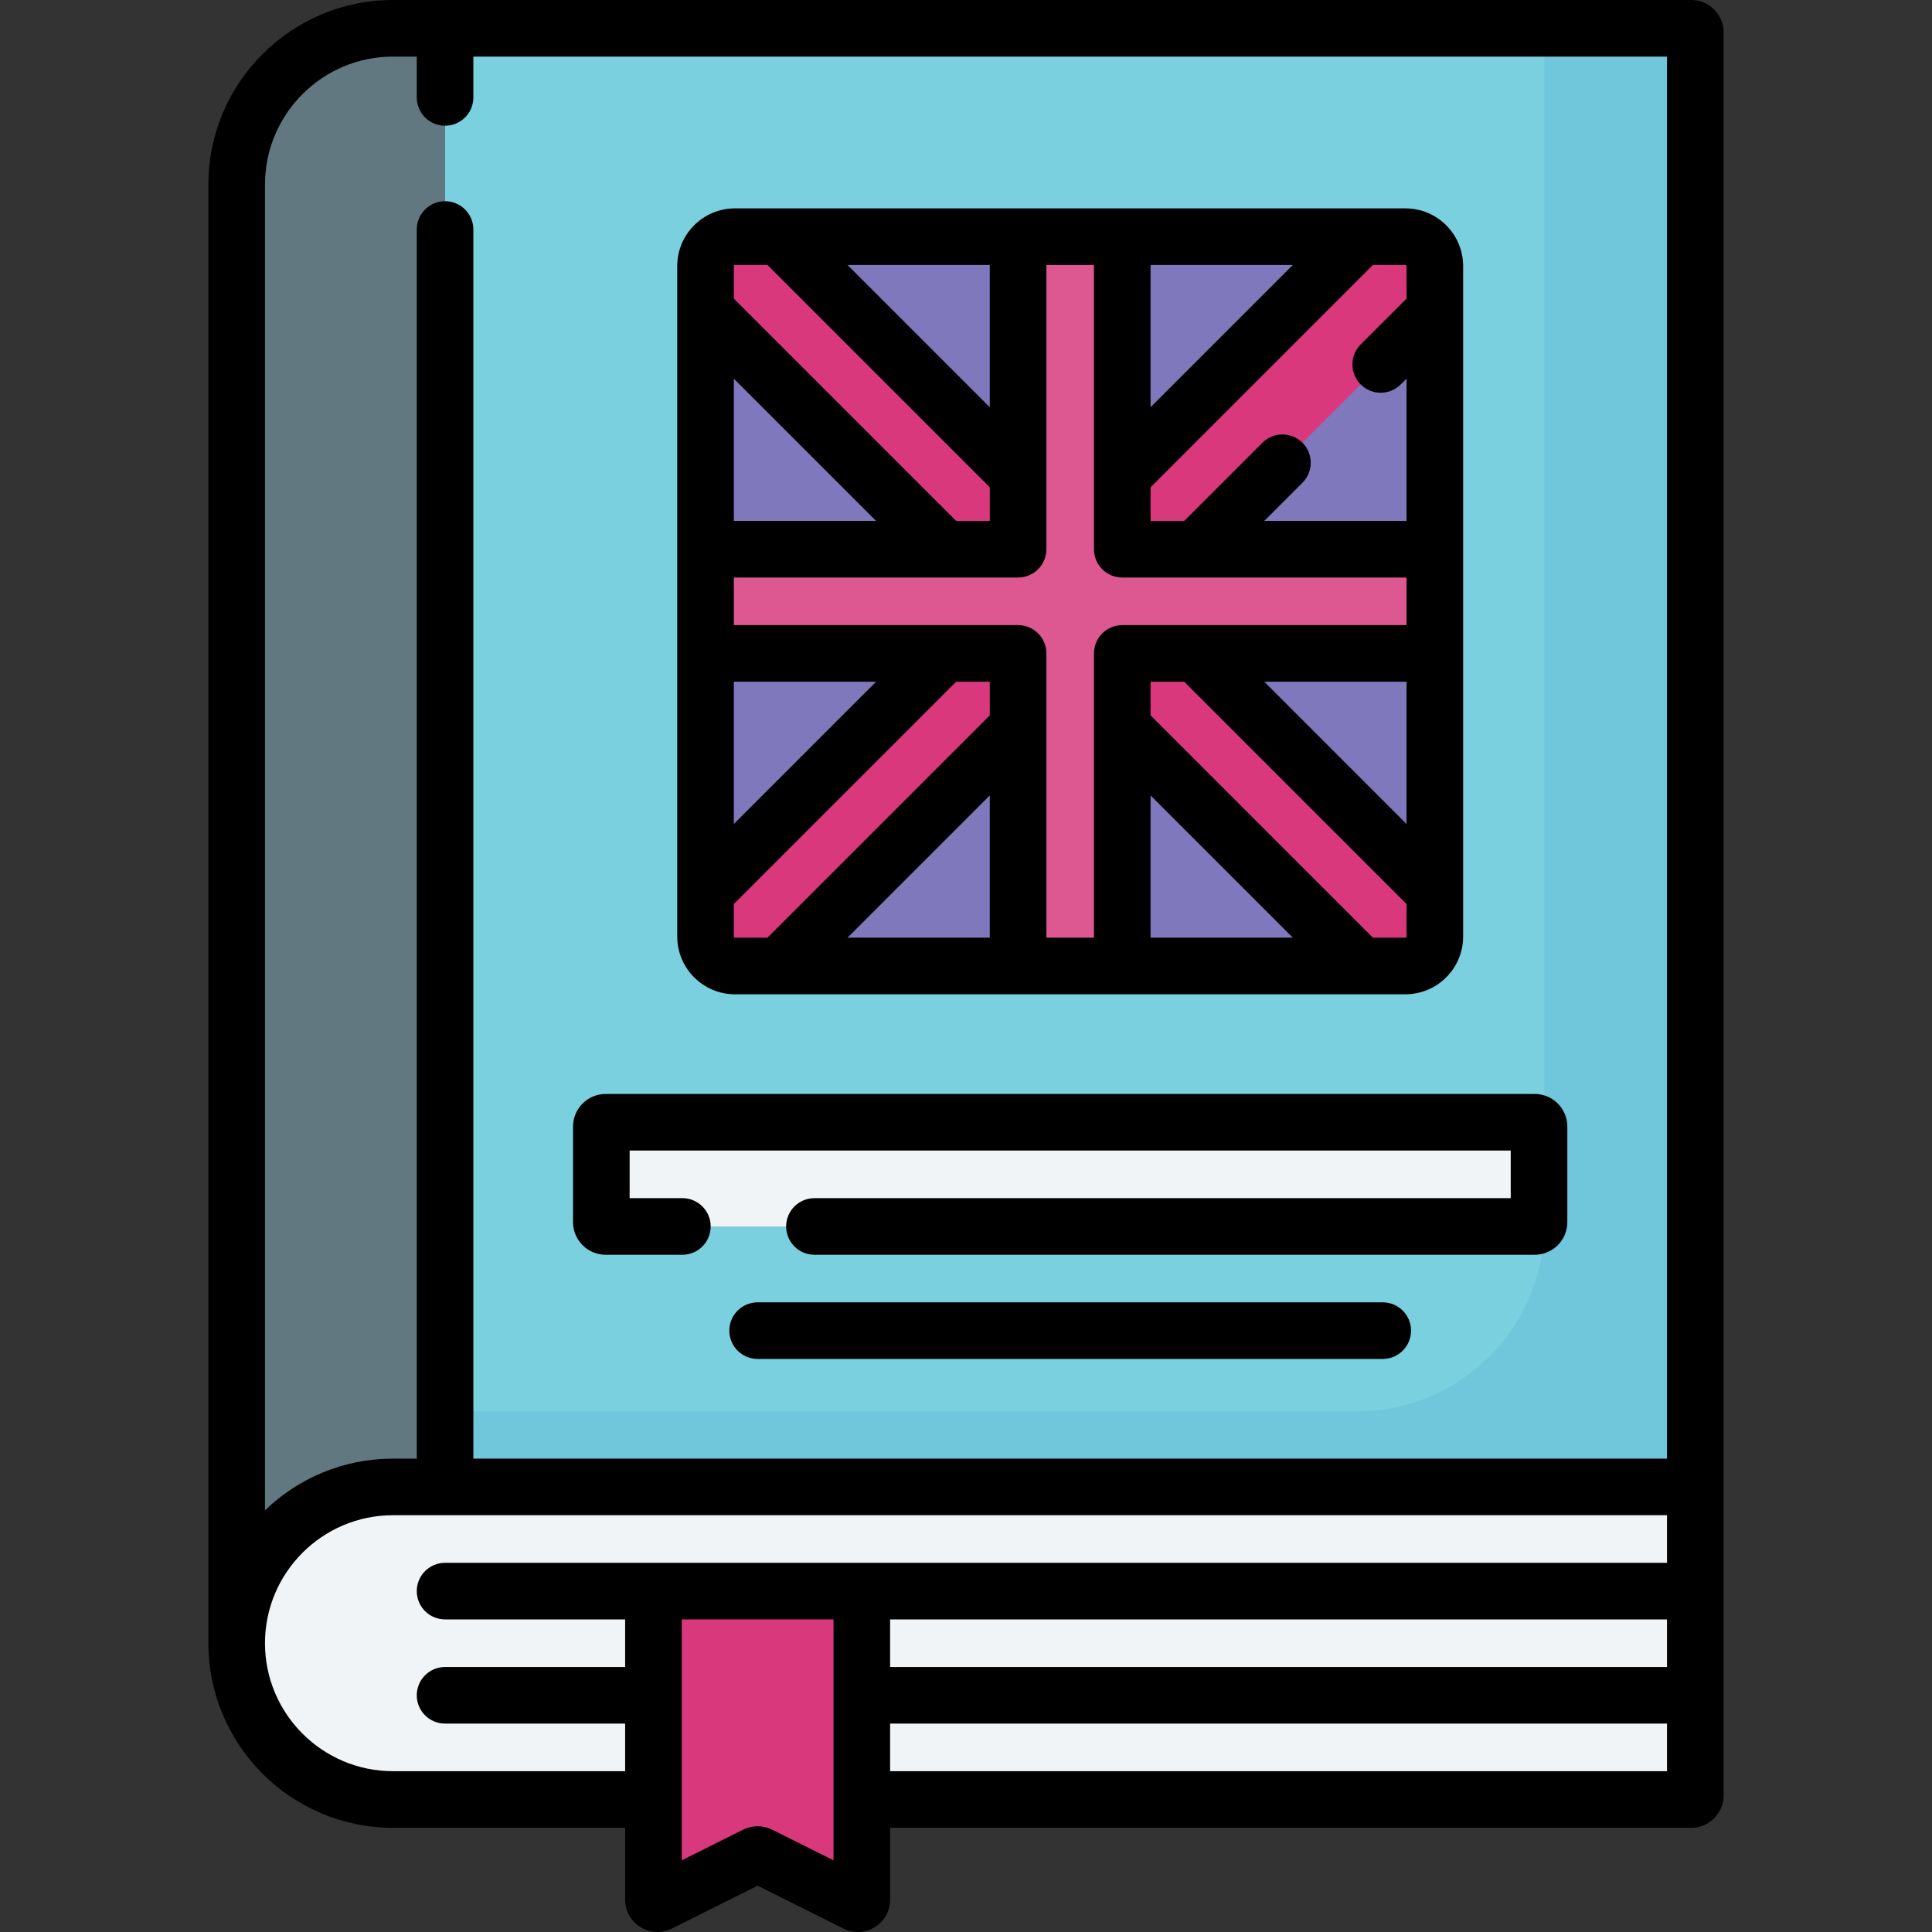
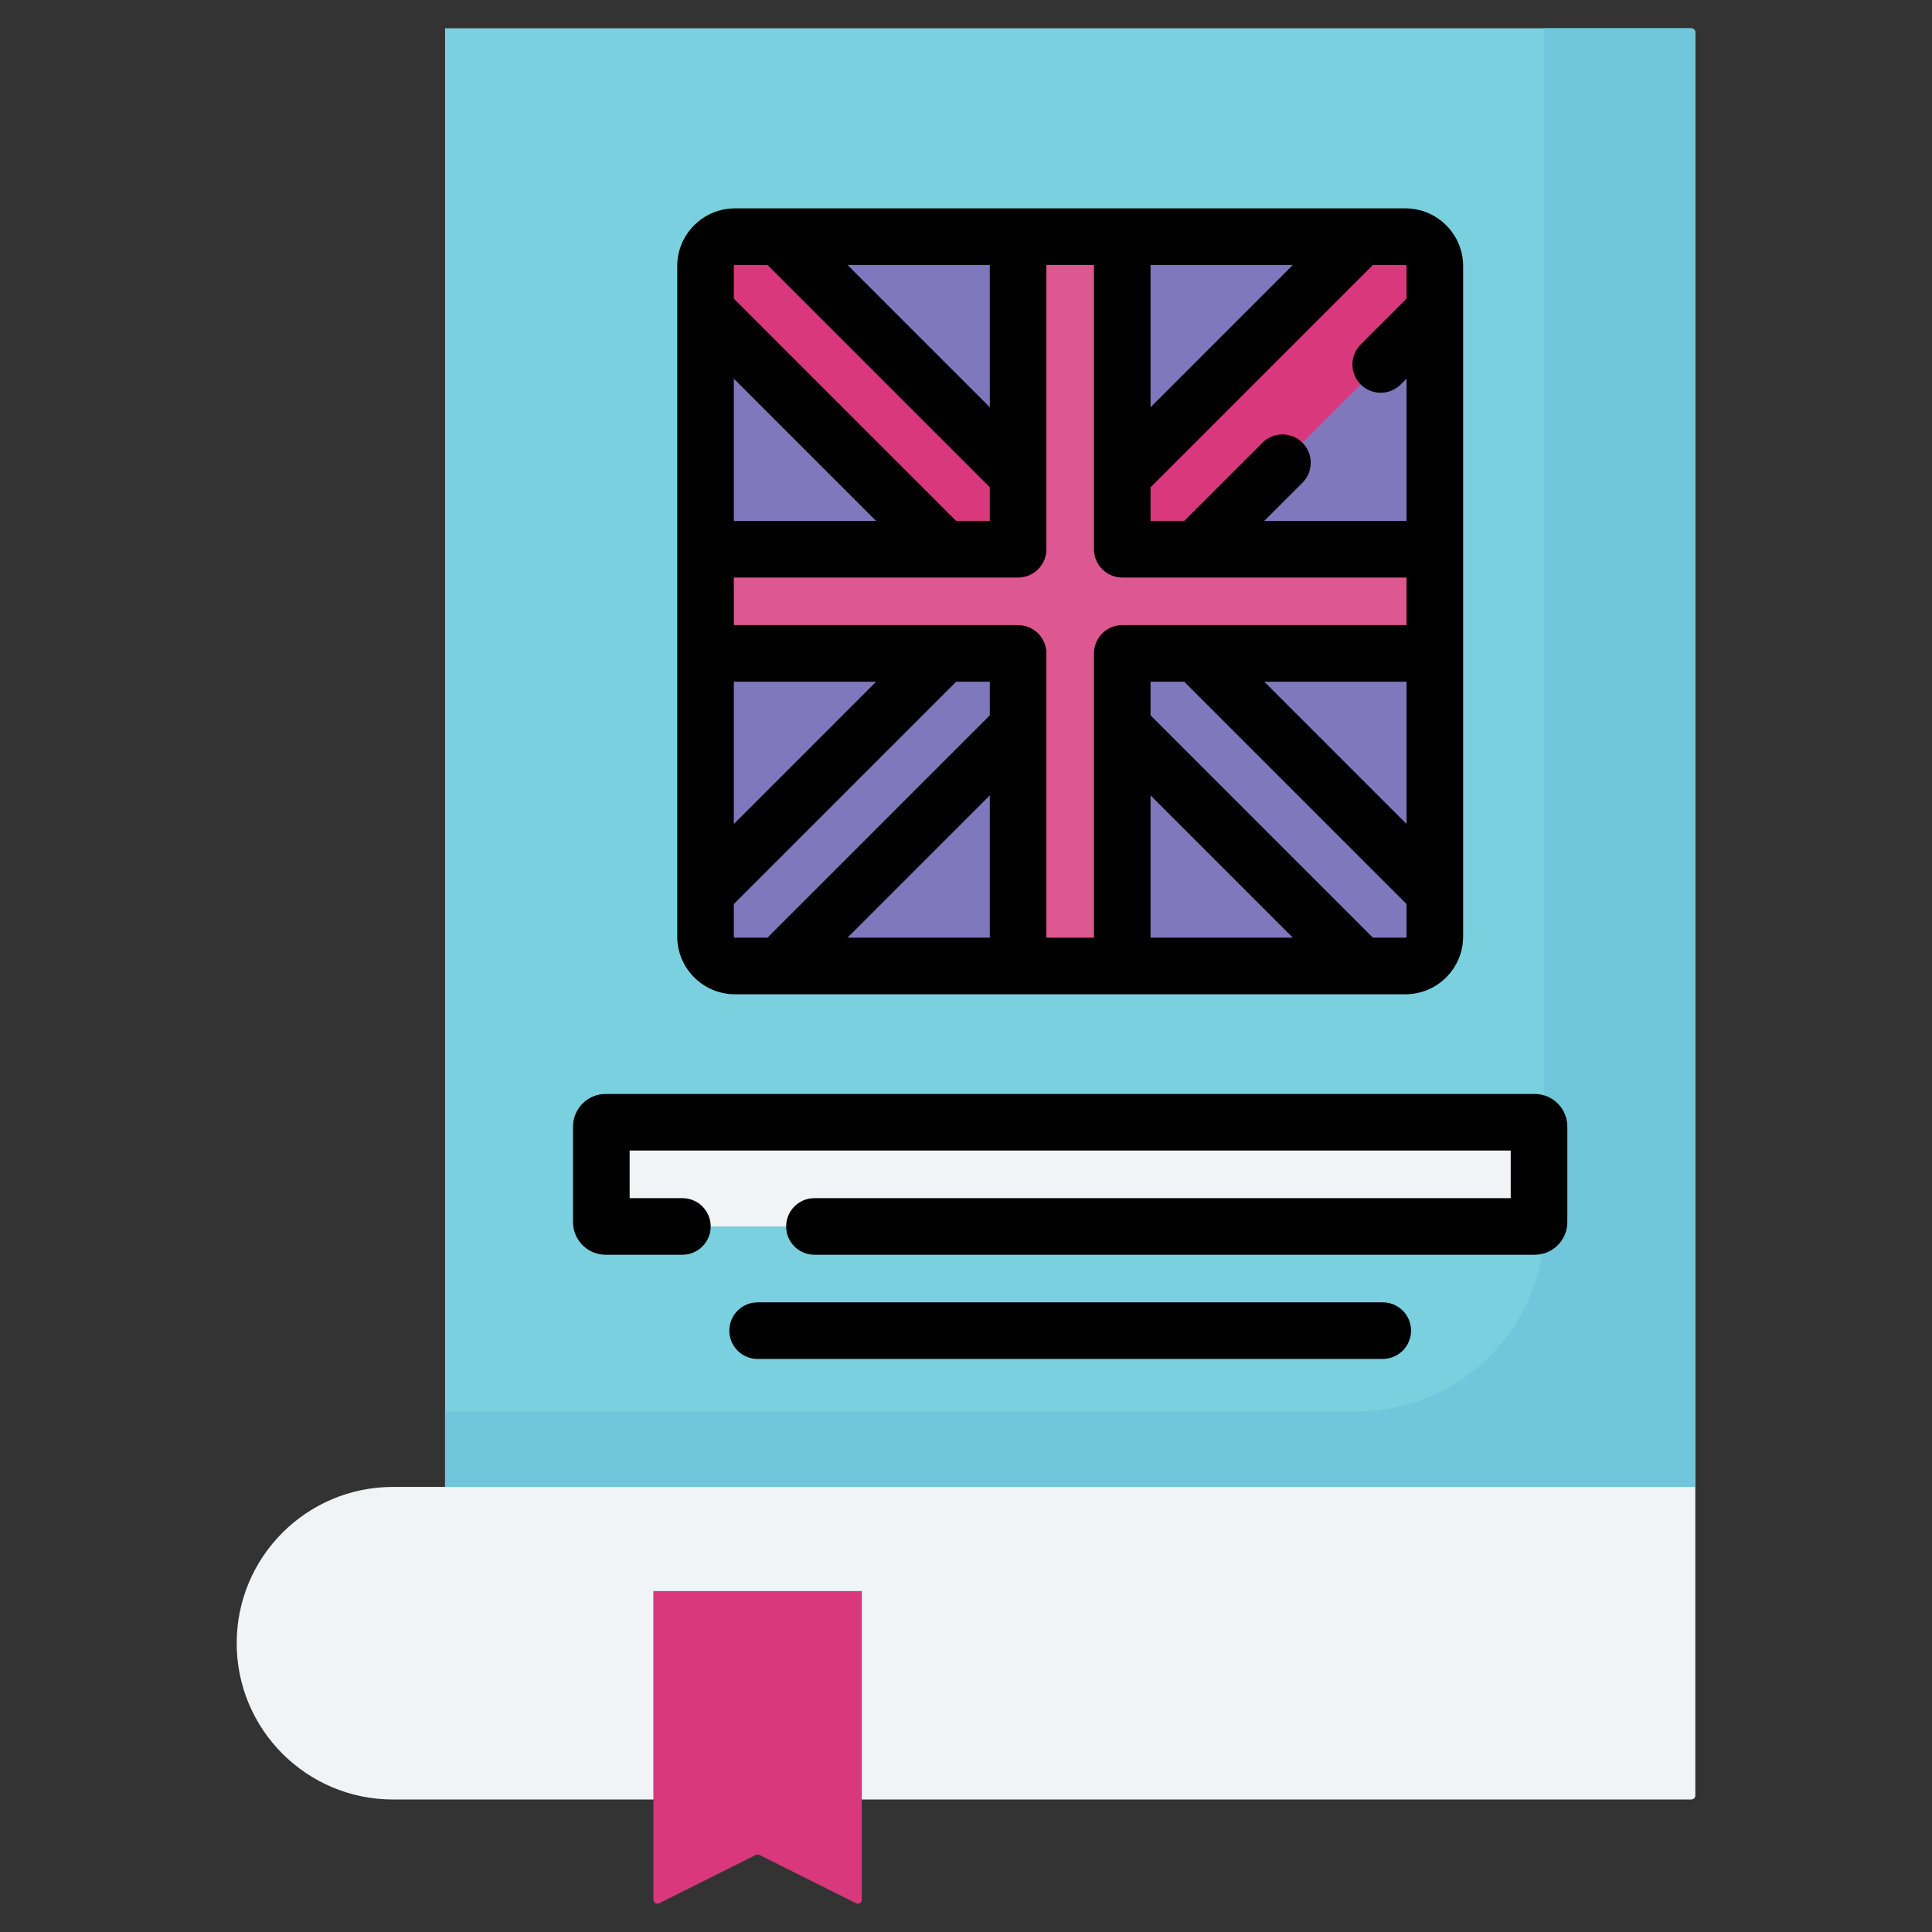
<svg xmlns="http://www.w3.org/2000/svg" id="Capa_1" height="512" viewBox="0 0 512.007 512.007" width="512">
  <rect x="0" y="0" width="512.007" height="512.007" fill="#333333" stroke="none" />
  <g>
    <path d="m448.215 7.5h-330.267v386.556h331.333v-385.489c.001-.589-.477-1.067-1.066-1.067z" fill="#7ad0df" />
    <path d="m448.214 7.5h-38.933v316.861c0 27.446-22.249 49.695-49.695 49.695h-241.638v20h331.333v-385.489c.001-.589-.477-1.067-1.067-1.067z" fill="#70c6da" />
-     <path d="m104.143 394.056h13.806v-386.556h-13.806c-22.874 0-41.417 18.543-41.417 41.417v386.036h.003c.278-22.635 18.713-40.897 41.414-40.897z" fill="#617881" />
    <path d="m226.866 504.387-25.613-12.806c-.297-.148-.647-.148-.944 0l-25.613 12.806c-.701.351-1.527-.159-1.527-.944v-81.777h55.222v81.777c.002.785-.824 1.295-1.525.944z" fill="#da387d" />
    <path d="m104.143 394.056c-22.874 0-41.417 18.543-41.417 41.417 0 22.874 18.543 41.417 41.417 41.417h69.028v-55.222h55.222v55.222h219.822c.589 0 1.067-.478 1.067-1.067v-81.766h-345.139z" fill="#f1f4f6" />
    <path d="m372.454 255.997h-177.68c-4.307 0-7.799-3.492-7.799-7.799v-177.68c0-4.307 3.492-7.799 7.799-7.799h177.68c4.307 0 7.799 3.492 7.799 7.799v177.68c0 4.308-3.491 7.799-7.799 7.799z" fill="#8078bc" />
    <path d="m380.253 145.553h-82.833v-82.834h-27.611v82.834h-82.833v27.611h82.833v82.833h27.611v-82.833h82.833z" fill="#dd5790" />
    <g fill="#da387d">
      <path d="m380.253 70.518c0-4.307-3.492-7.799-7.799-7.799h-11.725l-63.309 63.31v19.524h19.524l63.309-63.31z" />
      <path d="m186.976 70.518v11.725l63.31 63.31h19.524v-19.524l-63.31-63.31h-11.725c-4.308 0-7.799 3.492-7.799 7.799z" />
-       <path d="m316.944 173.164h-19.524v19.524l63.309 63.31h11.725c4.307 0 7.799-3.492 7.799-7.799v-11.725z" />
-       <path d="m186.976 236.473v11.725c0 4.307 3.492 7.799 7.799 7.799h11.725l63.309-63.309v-19.524h-19.524z" />
    </g>
    <path d="m406.725 325.025h-246.221c-.629 0-1.14-.51-1.14-1.14v-25.332c0-.629.51-1.14 1.14-1.14h246.221c.629 0 1.14.51 1.14 1.14v25.332c-.001.63-.511 1.14-1.14 1.14z" fill="#f1f4f6" />
    <path d="m179.476 248.198c0 8.437 6.863 15.3 15.299 15.3h177.68c8.436 0 15.299-6.863 15.299-15.3v-177.679c0-8.436-6.863-15.299-15.299-15.299h-177.68c-8.436 0-15.299 6.863-15.299 15.299zm90.333-95.145c4.143 0 7.5-3.357 7.5-7.5v-75.333h12.611v75.333c0 4.143 3.357 7.5 7.5 7.5h75.333v12.611h-75.333c-4.143 0-7.5 3.357-7.5 7.5v75.334h-12.611v-75.334c0-4.143-3.357-7.5-7.5-7.5h-75.333v-12.611zm-7.5-45.131-37.702-37.702h37.702zm42.611-37.702h37.702l-37.702 37.702zm67.833 148.146-37.701-37.702h37.701zm-67.833-7.571 37.702 37.703h-37.702zm-42.611 37.703h-37.702l37.702-37.702zm-67.833-67.834h37.702l-37.702 37.703zm0-42.611v-37.702l37.702 37.702zm0 110.145v-8.618l58.916-58.917h8.917v8.917l-58.916 58.917h-8.618c-.165.001-.299-.134-.299-.299zm177.978.3h-8.617l-58.917-58.918v-8.916h8.917l58.916 58.917v8.617c0 .165-.134.3-.299.3zm.299-177.979v8.619l-12.146 12.145c-2.93 2.929-2.93 7.678-.001 10.606 2.928 2.928 7.677 2.931 10.606.001l1.54-1.54v37.703h-37.702l10.116-10.115c2.93-2.929 2.93-7.678.001-10.606-2.929-2.93-7.678-2.929-10.606-.001l-20.724 20.723h-8.917v-8.916l58.917-58.917h8.617c.165-.001.299.133.299.298zm-177.978-.299h8.618l58.916 58.917v8.916h-8.917l-58.916-58.916v-8.619c0-.164.134-.298.299-.298z" />
    <path d="m160.504 332.525h20.339c4.142 0 7.5-3.357 7.5-7.5s-3.358-7.5-7.5-7.5h-13.979v-12.611h233.5v12.611h-184.521c-4.142 0-7.5 3.357-7.5 7.5s3.358 7.5 7.5 7.5h190.881c4.764 0 8.64-3.876 8.64-8.64v-25.332c0-4.764-3.876-8.64-8.64-8.64h-246.22c-4.764 0-8.64 3.876-8.64 8.64v25.332c0 4.764 3.876 8.64 8.64 8.64z" />
    <path d="m366.447 345.137h-165.666c-4.142 0-7.5 3.357-7.5 7.5s3.358 7.5 7.5 7.5h165.666c4.143 0 7.5-3.357 7.5-7.5s-3.357-7.5-7.5-7.5z" />
-     <path d="m448.215 0h-344.072c-26.973 0-48.917 21.944-48.917 48.917 0 394.327-.001 386.059.002 386.211-.187 27.158 21.852 49.262 48.915 49.262h61.528v19.055c0 4.892 4.003 8.562 8.549 8.562 1.305 0 2.614-.302 3.831-.911l22.73-11.365 22.73 11.365s.001.001.002.001c2.671 1.335 5.783 1.192 8.323-.376 2.54-1.57 4.056-4.29 4.056-7.276v-19.055h212.321c4.724 0 8.567-3.844 8.567-8.567v-467.256c.001-4.723-3.841-8.567-8.565-8.567zm-212.322 429.167h205.889v12.611h-205.889zm-131.75-414.167h6.305v10.819c0 4.143 3.358 7.5 7.5 7.5s7.5-3.357 7.5-7.5v-10.819h316.333v371.556h-316.333v-325.737c0-4.143-3.358-7.5-7.5-7.5s-7.5 3.357-7.5 7.5v325.736h-6.305c-13.157 0-25.116 5.222-33.917 13.701v-351.339c0-18.702 15.215-33.917 33.917-33.917zm0 454.39c-18.702 0-33.917-15.215-33.917-33.917s15.215-33.917 33.917-33.917h337.639v12.611h-323.834c-4.142 0-7.5 3.357-7.5 7.5s3.358 7.5 7.5 7.5h47.723v12.611h-47.723c-4.142 0-7.5 3.357-7.5 7.5s3.358 7.5 7.5 7.5h47.723v12.611h-61.528zm116.75 23.626-16.286-8.143c-2.374-1.187-5.232-1.209-7.651 0l-16.285 8.143v-63.849h40.222zm15-23.626v-12.611h205.889v12.611z" />
  </g>
</svg>